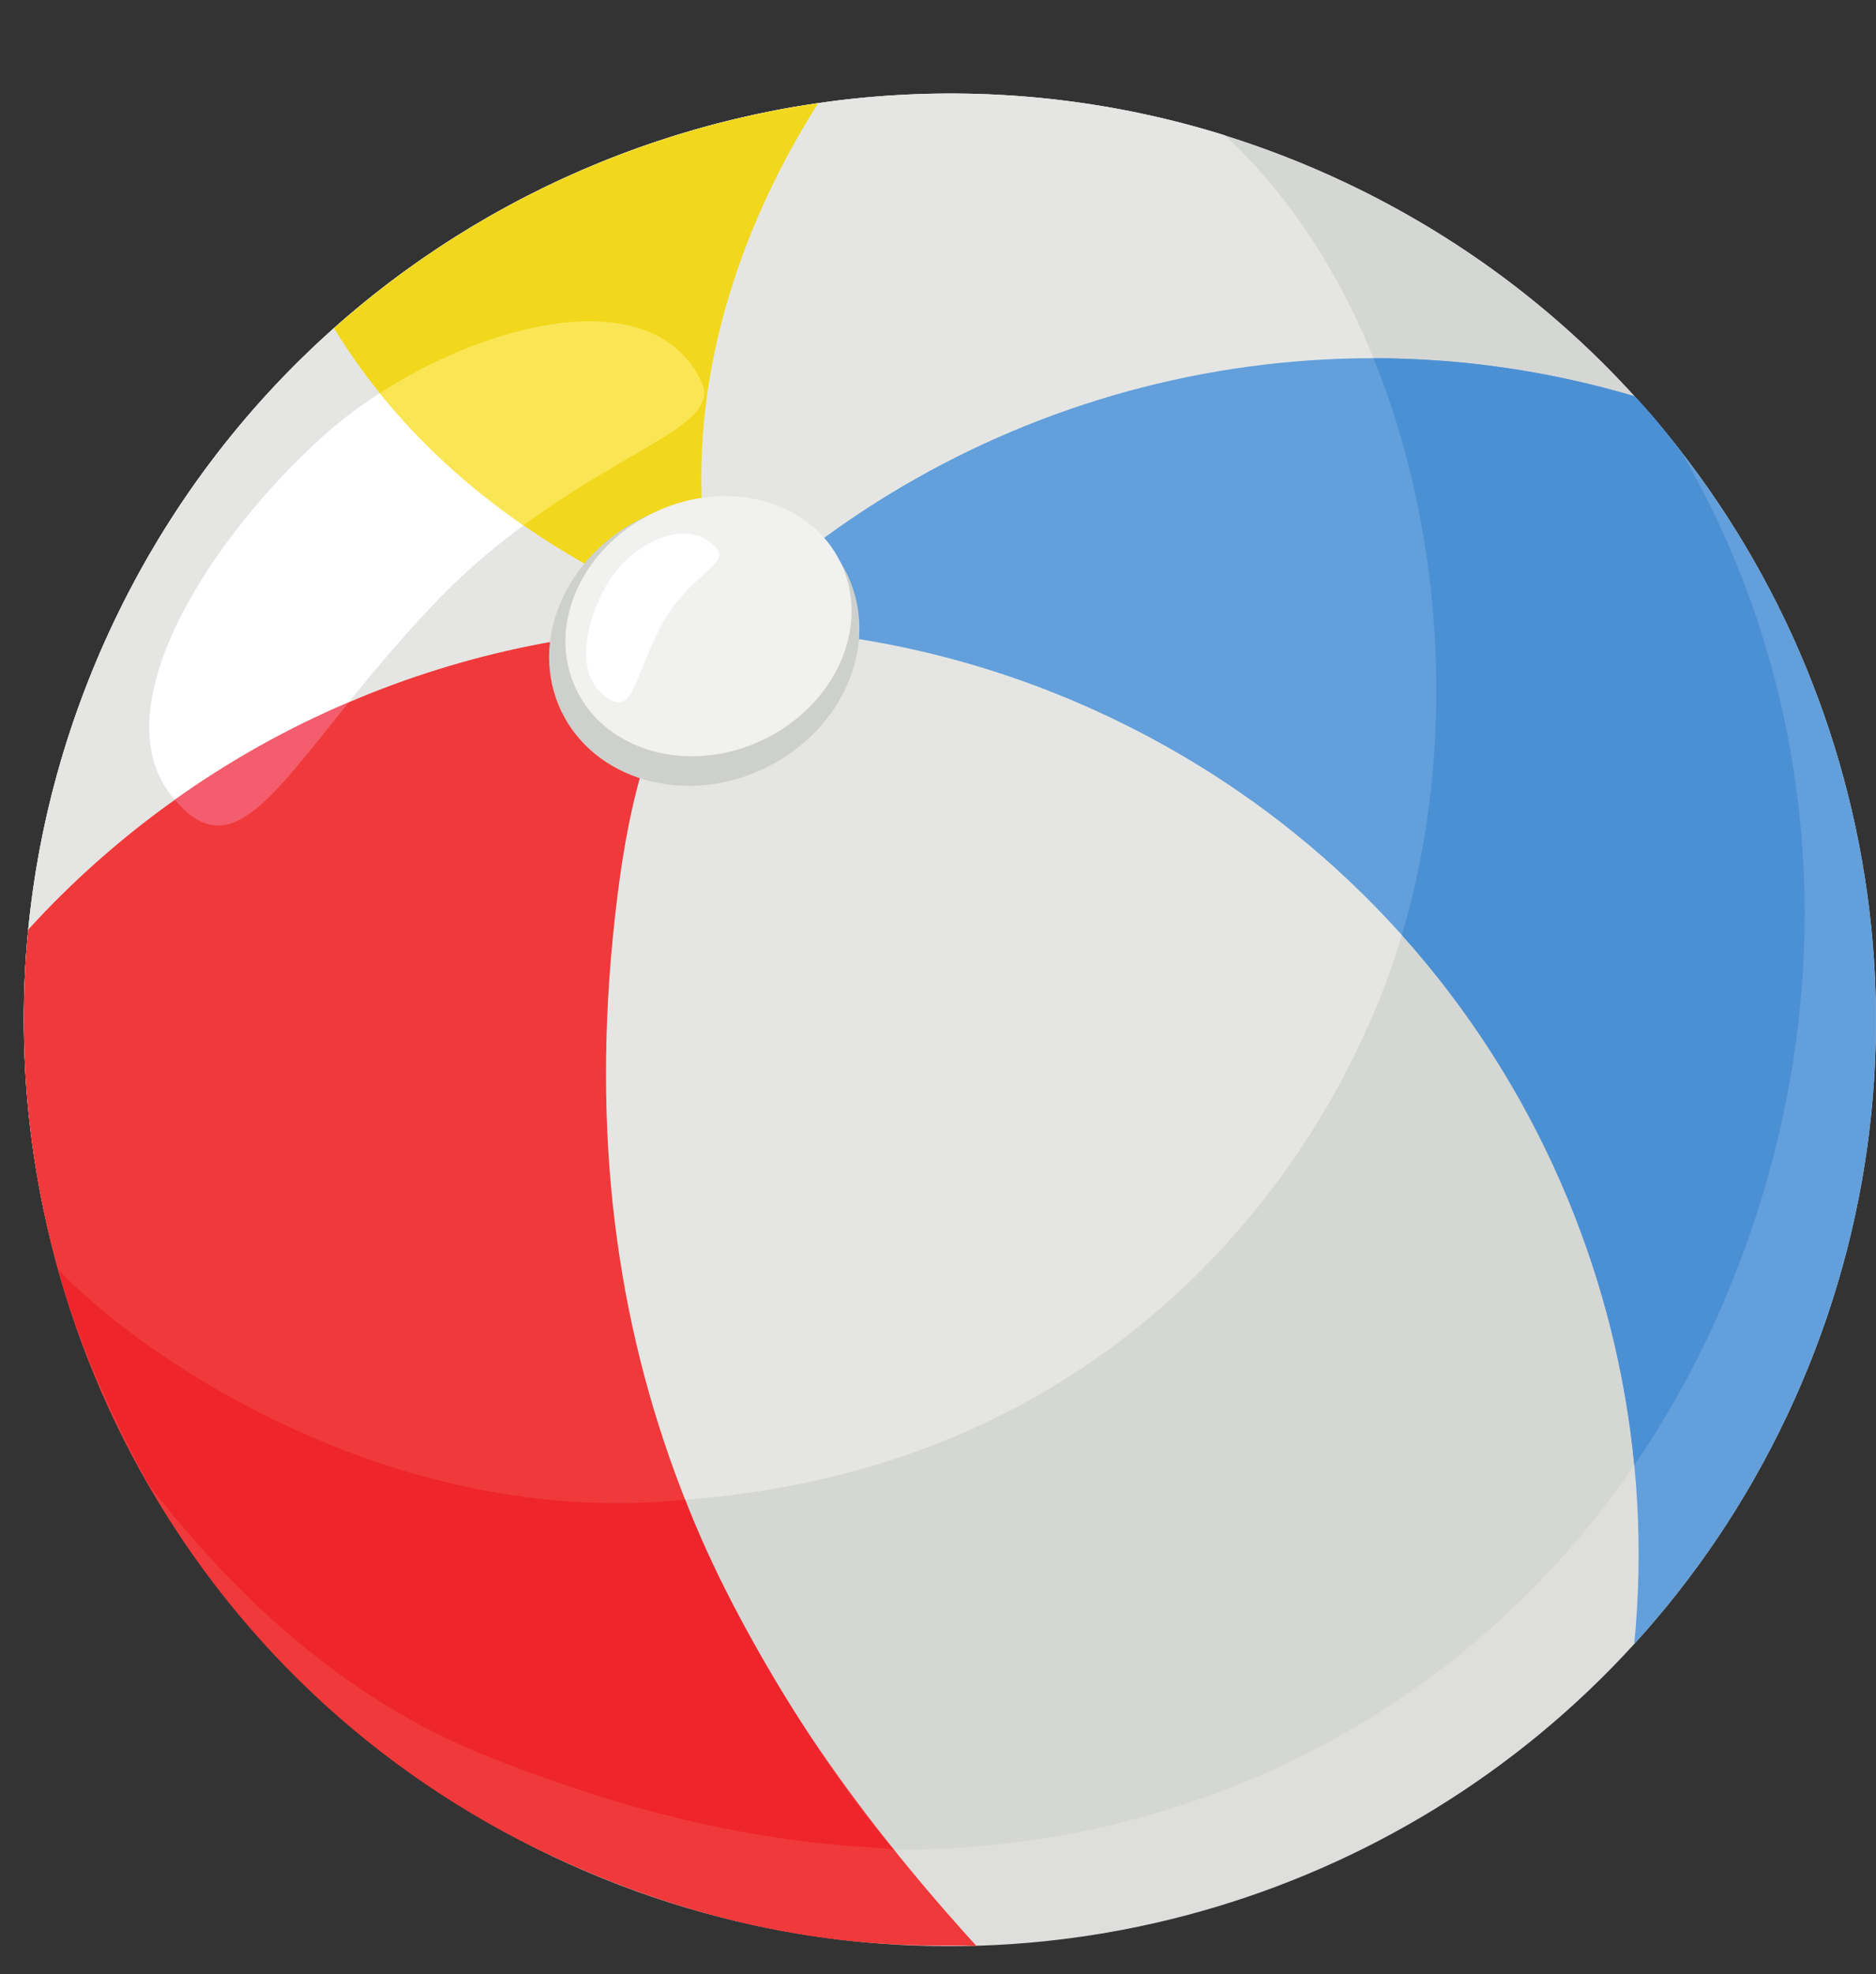
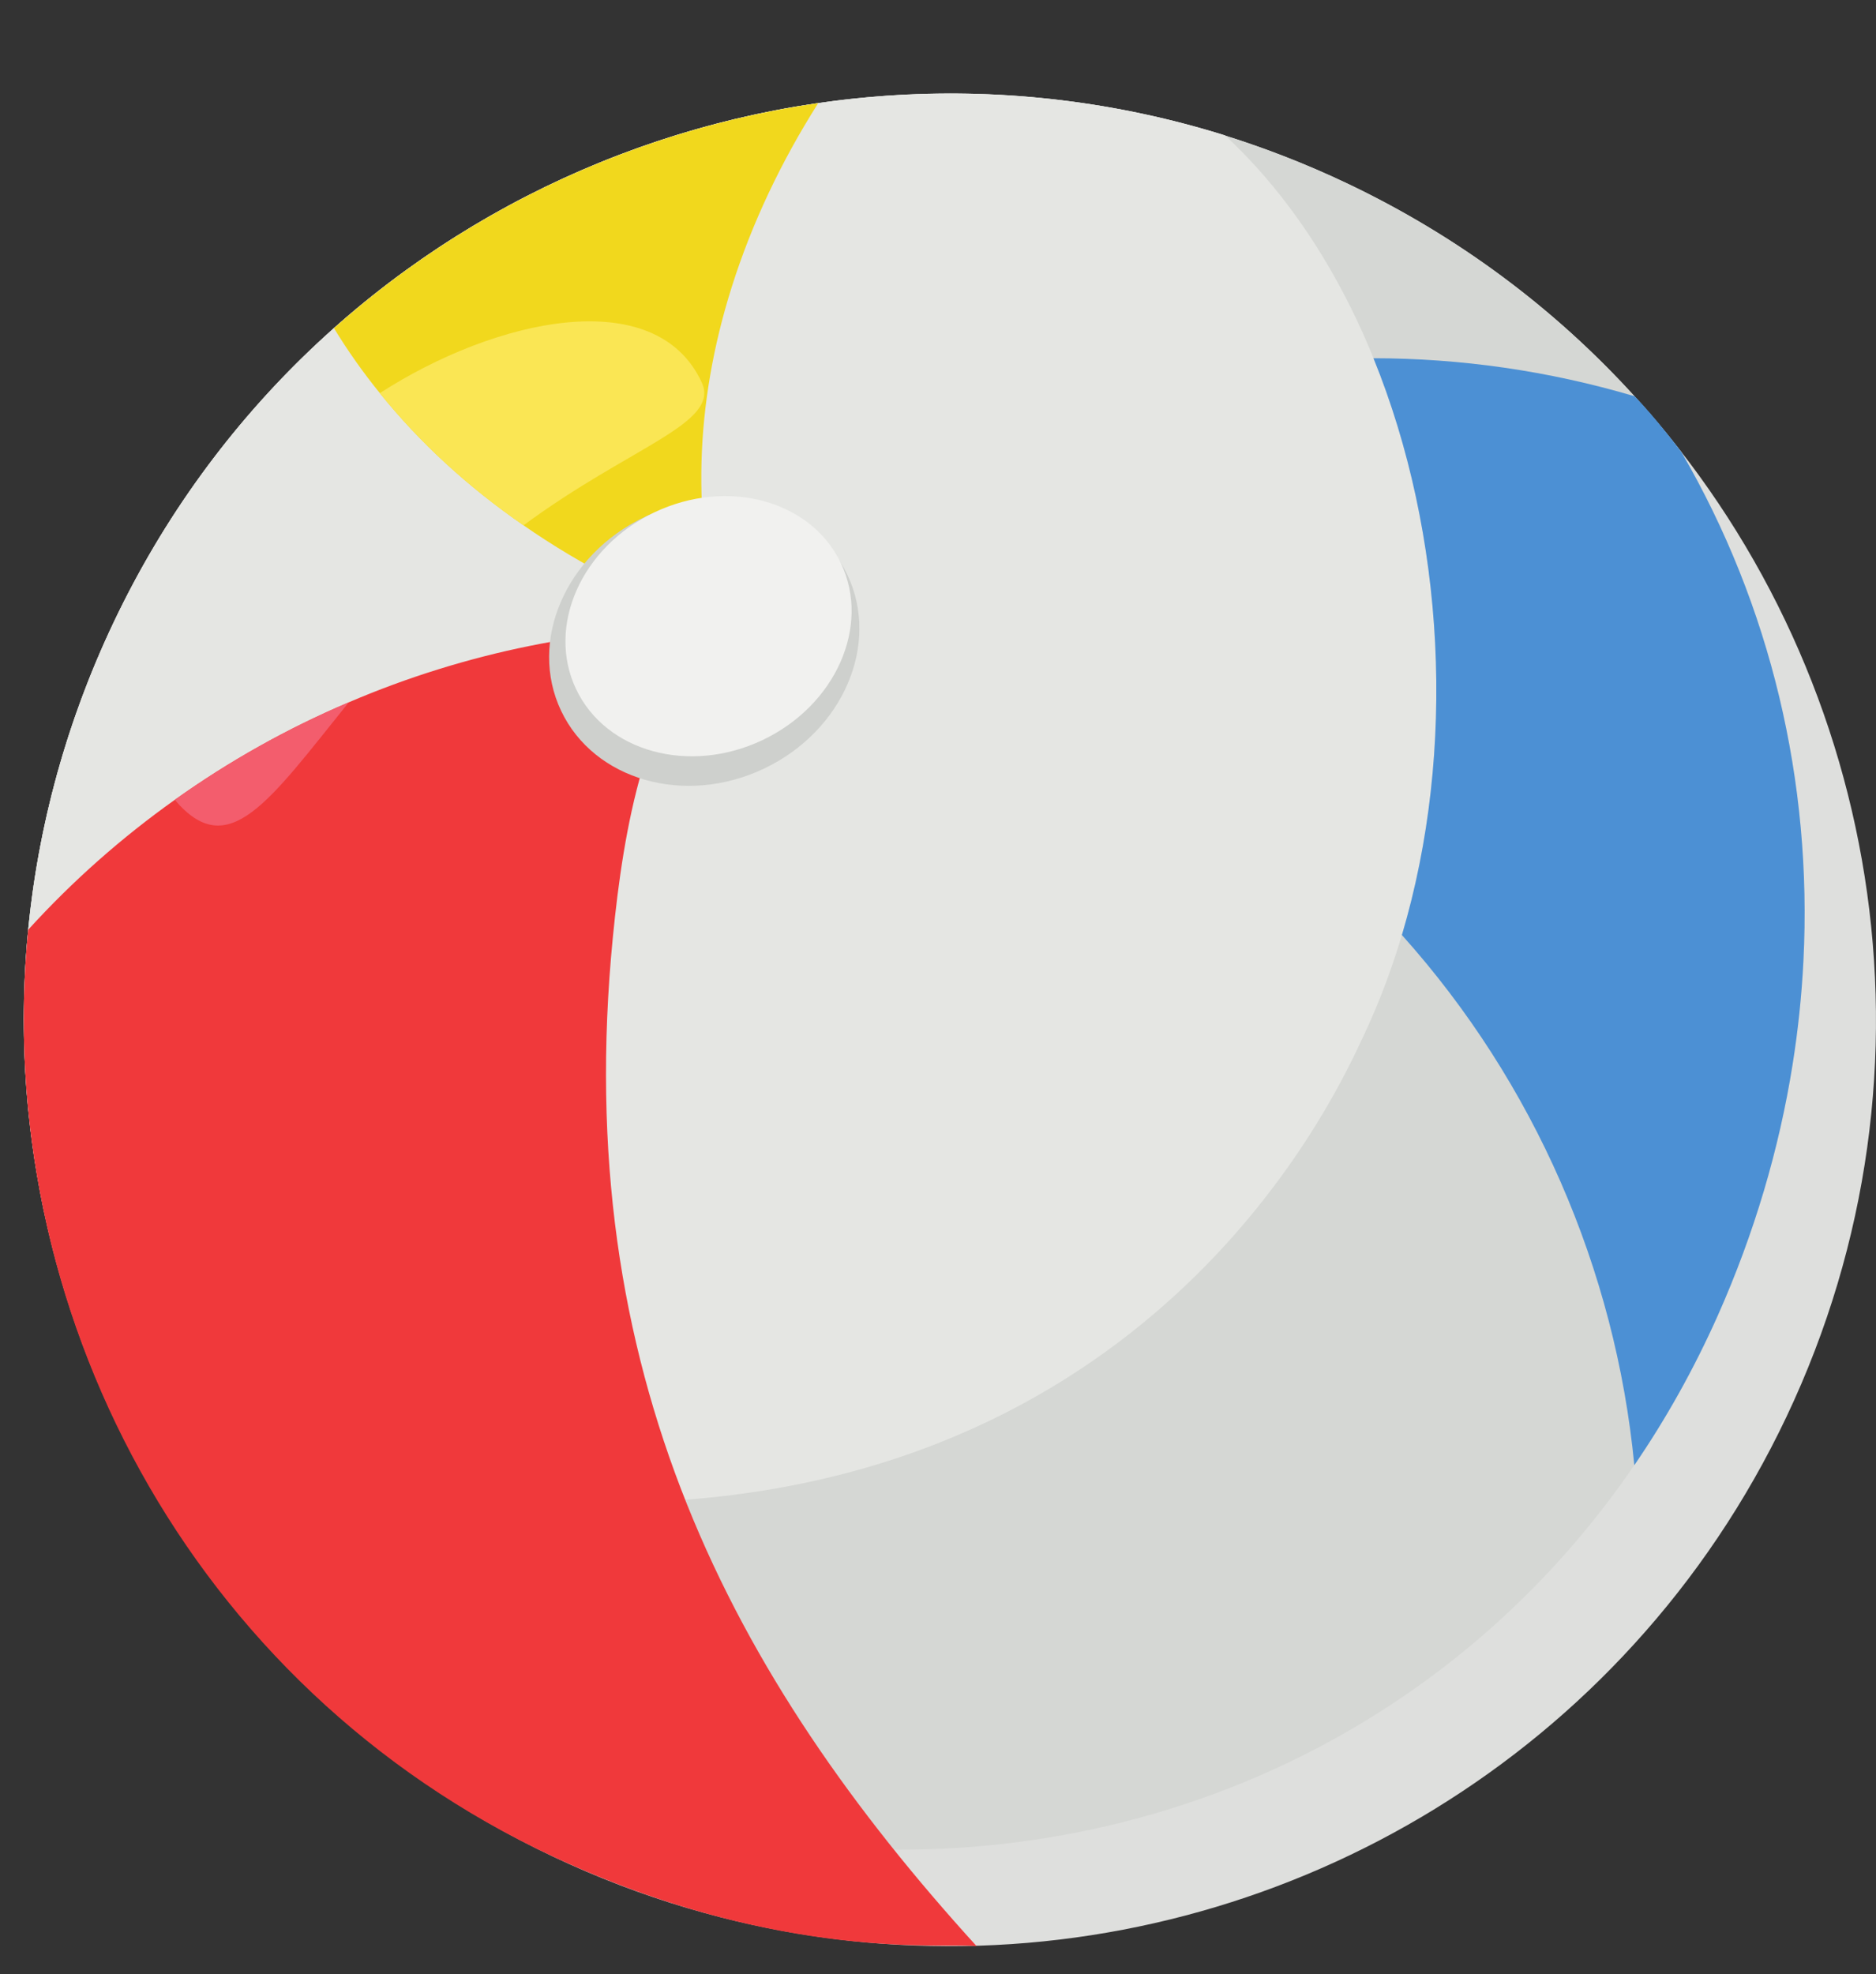
<svg xmlns="http://www.w3.org/2000/svg" height="2210.3" preserveAspectRatio="xMidYMid meet" version="1.0" viewBox="-26.6 -104.7 2100.8 2210.3" width="2100.8" zoomAndPan="magnify">
  <rect x="-26.6" y="-104.7" width="2100.8" height="2210.3" fill="#333333" stroke="none" />
  <defs>
    <clipPath id="a">
      <path d="M 0 0 L 2074.18 0 L 2074.18 2074.191 L 0 2074.191 Z M 0 0" />
    </clipPath>
    <clipPath id="b">
      <path d="M 778 296 L 2074.18 296 L 2074.18 1736 L 778 1736 Z M 778 296" />
    </clipPath>
    <clipPath id="c">
      <path d="M 0 597 L 1068 597 L 1068 2074.191 L 0 2074.191 Z M 0 597" />
    </clipPath>
  </defs>
  <g>
    <g clip-path="url(#a)">
      <path d="M 1973.922 1481.559 C 1928.789 1576.691 1870.988 1661.828 1803.469 1735.859 C 1539.441 2025.852 1126.891 2145.48 743.234 2031.539 L 743.141 2031.539 C 692.41 2016.488 642.137 1997.32 592.781 1973.93 C 186.742 1781.359 -36.461 1359.18 4.91 936.262 C 4.91 936.262 4.91 936.262 4.91 936.16 C 16.289 820.211 47.48 704.16 100.324 592.781 C 161.785 463.25 246.555 352.328 347.379 262.699 C 500.125 126.75 689.566 39.781 889.652 10.789 C 1084.781 -17.379 1290 9.59 1481.469 100.41 C 1607.328 160.141 1715.59 241.879 1803.84 338.941 C 2078.512 640.672 2159.602 1090.012 1973.922 1481.559" fill="#dedfdd" />
    </g>
    <g>
      <path d="M 1992.941 971.371 C 1990.961 1009.789 1986.98 1048.43 1980.801 1087.059 C 1965.781 1181.781 1937.969 1276.059 1897.121 1367.898 C 1651.609 1918.102 1033.41 2105.551 515.891 1860.262 C 364.211 1788.281 238.141 1684.07 141.879 1559.988 C 141.879 1559.988 141.438 1559.77 141.438 1559.551 C 96.84 1483.148 62.395 1401.461 38.77 1316.68 C -26.582 1084.191 -11.125 828.078 100.371 592.73 C 324.469 120.031 860.094 -104.73 1345.379 46.949 C 1345.379 46.949 1345.379 47.172 1345.602 47.172 C 1391.301 61.52 1436.781 79.18 1481.379 100.379 C 1605.02 159.102 1711.66 239.031 1799.09 333.969 C 1799.09 333.969 1799.09 333.969 1799.309 334.191 C 1819.18 355.602 1837.949 377.68 1855.609 400.641 C 1855.84 400.641 1855.84 400.859 1856.059 401.078 C 1956.07 572.859 2003.102 770.461 1992.941 971.371" fill="#d5d7d4" />
    </g>
    <g>
      <path d="M 1499.711 1056.379 C 1473.211 1112.238 1284.922 1538.48 729.168 1575.219 C 581.301 1585 429.344 1556.898 286.051 1488.898 C 191.777 1444.301 108.98 1385.57 38.77 1316.68 C -26.582 1084.191 -11.125 828.078 100.371 592.73 C 324.469 120.031 860.094 -104.73 1345.379 46.949 C 1345.379 46.949 1345.379 47.172 1345.602 47.172 C 1587.789 272.219 1652.051 735.129 1499.711 1056.379" fill="#e5e6e3" />
    </g>
    <g>
-       <path d="M 459.066 571.75 C 297.523 741.371 245.383 887.93 165.102 785.84 C 86.91 686.41 209.008 497.129 335.262 383.578 C 461.512 270.039 698.449 192.879 759.117 323.141 C 786.539 382.012 616.188 406.77 459.066 571.75" fill="#fff" />
-     </g>
+       </g>
    <g clip-path="url(#b)">
-       <path d="M 1973.922 1481.559 C 1928.789 1576.691 1870.988 1661.828 1803.469 1735.859 C 1844.941 1312.941 1621.828 890.66 1215.789 698.102 C 1074.512 631.039 925.613 598.84 778.922 597.828 C 1043.59 334.809 1436.879 230.039 1803.84 338.941 C 2078.512 640.672 2159.602 1090.012 1973.922 1481.559" fill="#629fdb" />
-     </g>
+       </g>
    <g>
      <path d="M 792.867 216.469 C 750.574 350.32 748.738 479.121 780.941 596.359 C 698.832 566.641 624.613 528.57 559.66 483.43 C 497.098 440.219 443.062 390.5 398.754 335.449 C 379.852 312.148 362.695 287.84 347.379 262.699 C 500.125 126.75 689.566 39.781 889.652 10.789 C 848.184 76.199 815.434 145.09 792.867 216.469" fill="#f1d81d" />
    </g>
    <g clip-path="url(#c)">
-       <path d="M 1067.039 2074.191 C 1037.102 2070.09 847.691 2092.969 592.781 1973.93 C 185.605 1783.781 -36.461 1359.18 4.91 936.262 C 4.91 936.262 4.91 936.262 4.91 936.16 C 54.727 881.488 109.863 832.871 169.125 790.762 C 230.133 747.27 295.547 710.672 363.984 681.59 C 494.254 625.809 635.621 596.91 778.922 597.828 C 696.172 680.031 671.719 822.051 659.676 944.738 C 611.891 1431.66 792.457 1772.371 1067.039 2074.191" fill="#f0393b" />
+       <path d="M 1067.039 2074.191 C 1037.102 2070.09 847.691 2092.969 592.781 1973.93 C 185.605 1783.781 -36.461 1359.18 4.91 936.262 C 54.727 881.488 109.863 832.871 169.125 790.762 C 230.133 747.27 295.547 710.672 363.984 681.59 C 494.254 625.809 635.621 596.91 778.922 597.828 C 696.172 680.031 671.719 822.051 659.676 944.738 C 611.891 1431.66 792.457 1772.371 1067.039 2074.191" fill="#f0393b" />
    </g>
    <g>
      <path d="M 559.66 483.43 C 497.098 440.219 443.062 390.5 398.754 335.449 C 528.746 251.512 707.547 212.43 759.105 323.16 C 780.664 369.398 680.023 394.531 559.66 483.43" fill="#fae654" />
    </g>
    <g>
      <path d="M 1992.91 971.391 C 1990.988 1009.828 1986.949 1048.449 1980.801 1087.078 C 1965.762 1181.75 1937.961 1276.059 1897.141 1367.891 C 1870.262 1428.172 1838.879 1484.129 1803.559 1535.68 C 1782.371 1316.52 1691.641 1107.629 1543.301 942.129 C 1604.852 735.16 1591.551 493.43 1511.461 296.371 C 1608.801 296.461 1707.141 310.32 1803.559 338.852 C 1803.648 338.852 1803.75 338.941 1803.84 338.941 C 1826.898 362.27 1856.219 401.23 1856.309 401.512 C 1956.129 573.238 2003.102 770.672 1992.91 971.391" fill="#4c90d4" />
    </g>
    <g>
-       <path d="M 974.527 1966.191 C 937.52 1960.012 778.922 1966.191 515.902 1860.262 C 360.105 1797.512 238.117 1684.031 141.879 1560 C 141.879 1560 141.789 1559.898 141.695 1559.809 C 141.695 1559.809 141.605 1559.809 141.605 1559.719 C 138.117 1553.941 68.879 1430.488 38.766 1316.699 C 121.578 1405.891 404.609 1608.5 740.691 1574.398 C 782.449 1687.039 889.133 1868.609 974.527 1966.191" fill="#ee252b" />
-     </g>
+       </g>
    <g>
      <path d="M 363.984 681.59 C 274.262 792.871 229.035 861.578 169.125 790.762 C 230.133 747.27 295.547 710.672 363.984 681.59" fill="#f35d6d" />
    </g>
    <g>
      <path d="M 922.324 538.84 C 959.281 616.621 917.48 713.762 828.961 755.82 C 740.441 797.879 638.723 768.93 601.77 691.16 C 564.812 613.391 606.613 516.238 695.133 474.18 C 783.648 432.121 885.367 461.07 922.324 538.84" fill="#ced0cd" />
    </g>
    <g>
      <path d="M 915.121 525.891 C 948.57 596.289 909.293 684.91 827.391 723.828 C 745.484 762.75 651.973 737.23 618.52 666.828 C 585.066 596.43 624.348 507.809 706.254 468.898 C 788.156 429.98 881.672 455.5 915.121 525.891" fill="#f1f1ef" />
    </g>
    <g>
-       <path d="M 713.207 596.781 C 682.859 654.648 682.449 701.75 648.309 672.809 C 615.059 644.629 631.754 581.98 657.414 542.641 C 683.078 503.301 745.145 471.551 776.371 509.859 C 790.488 527.172 742.727 540.488 713.207 596.781" fill="#fff" />
-     </g>
+       </g>
  </g>
</svg>